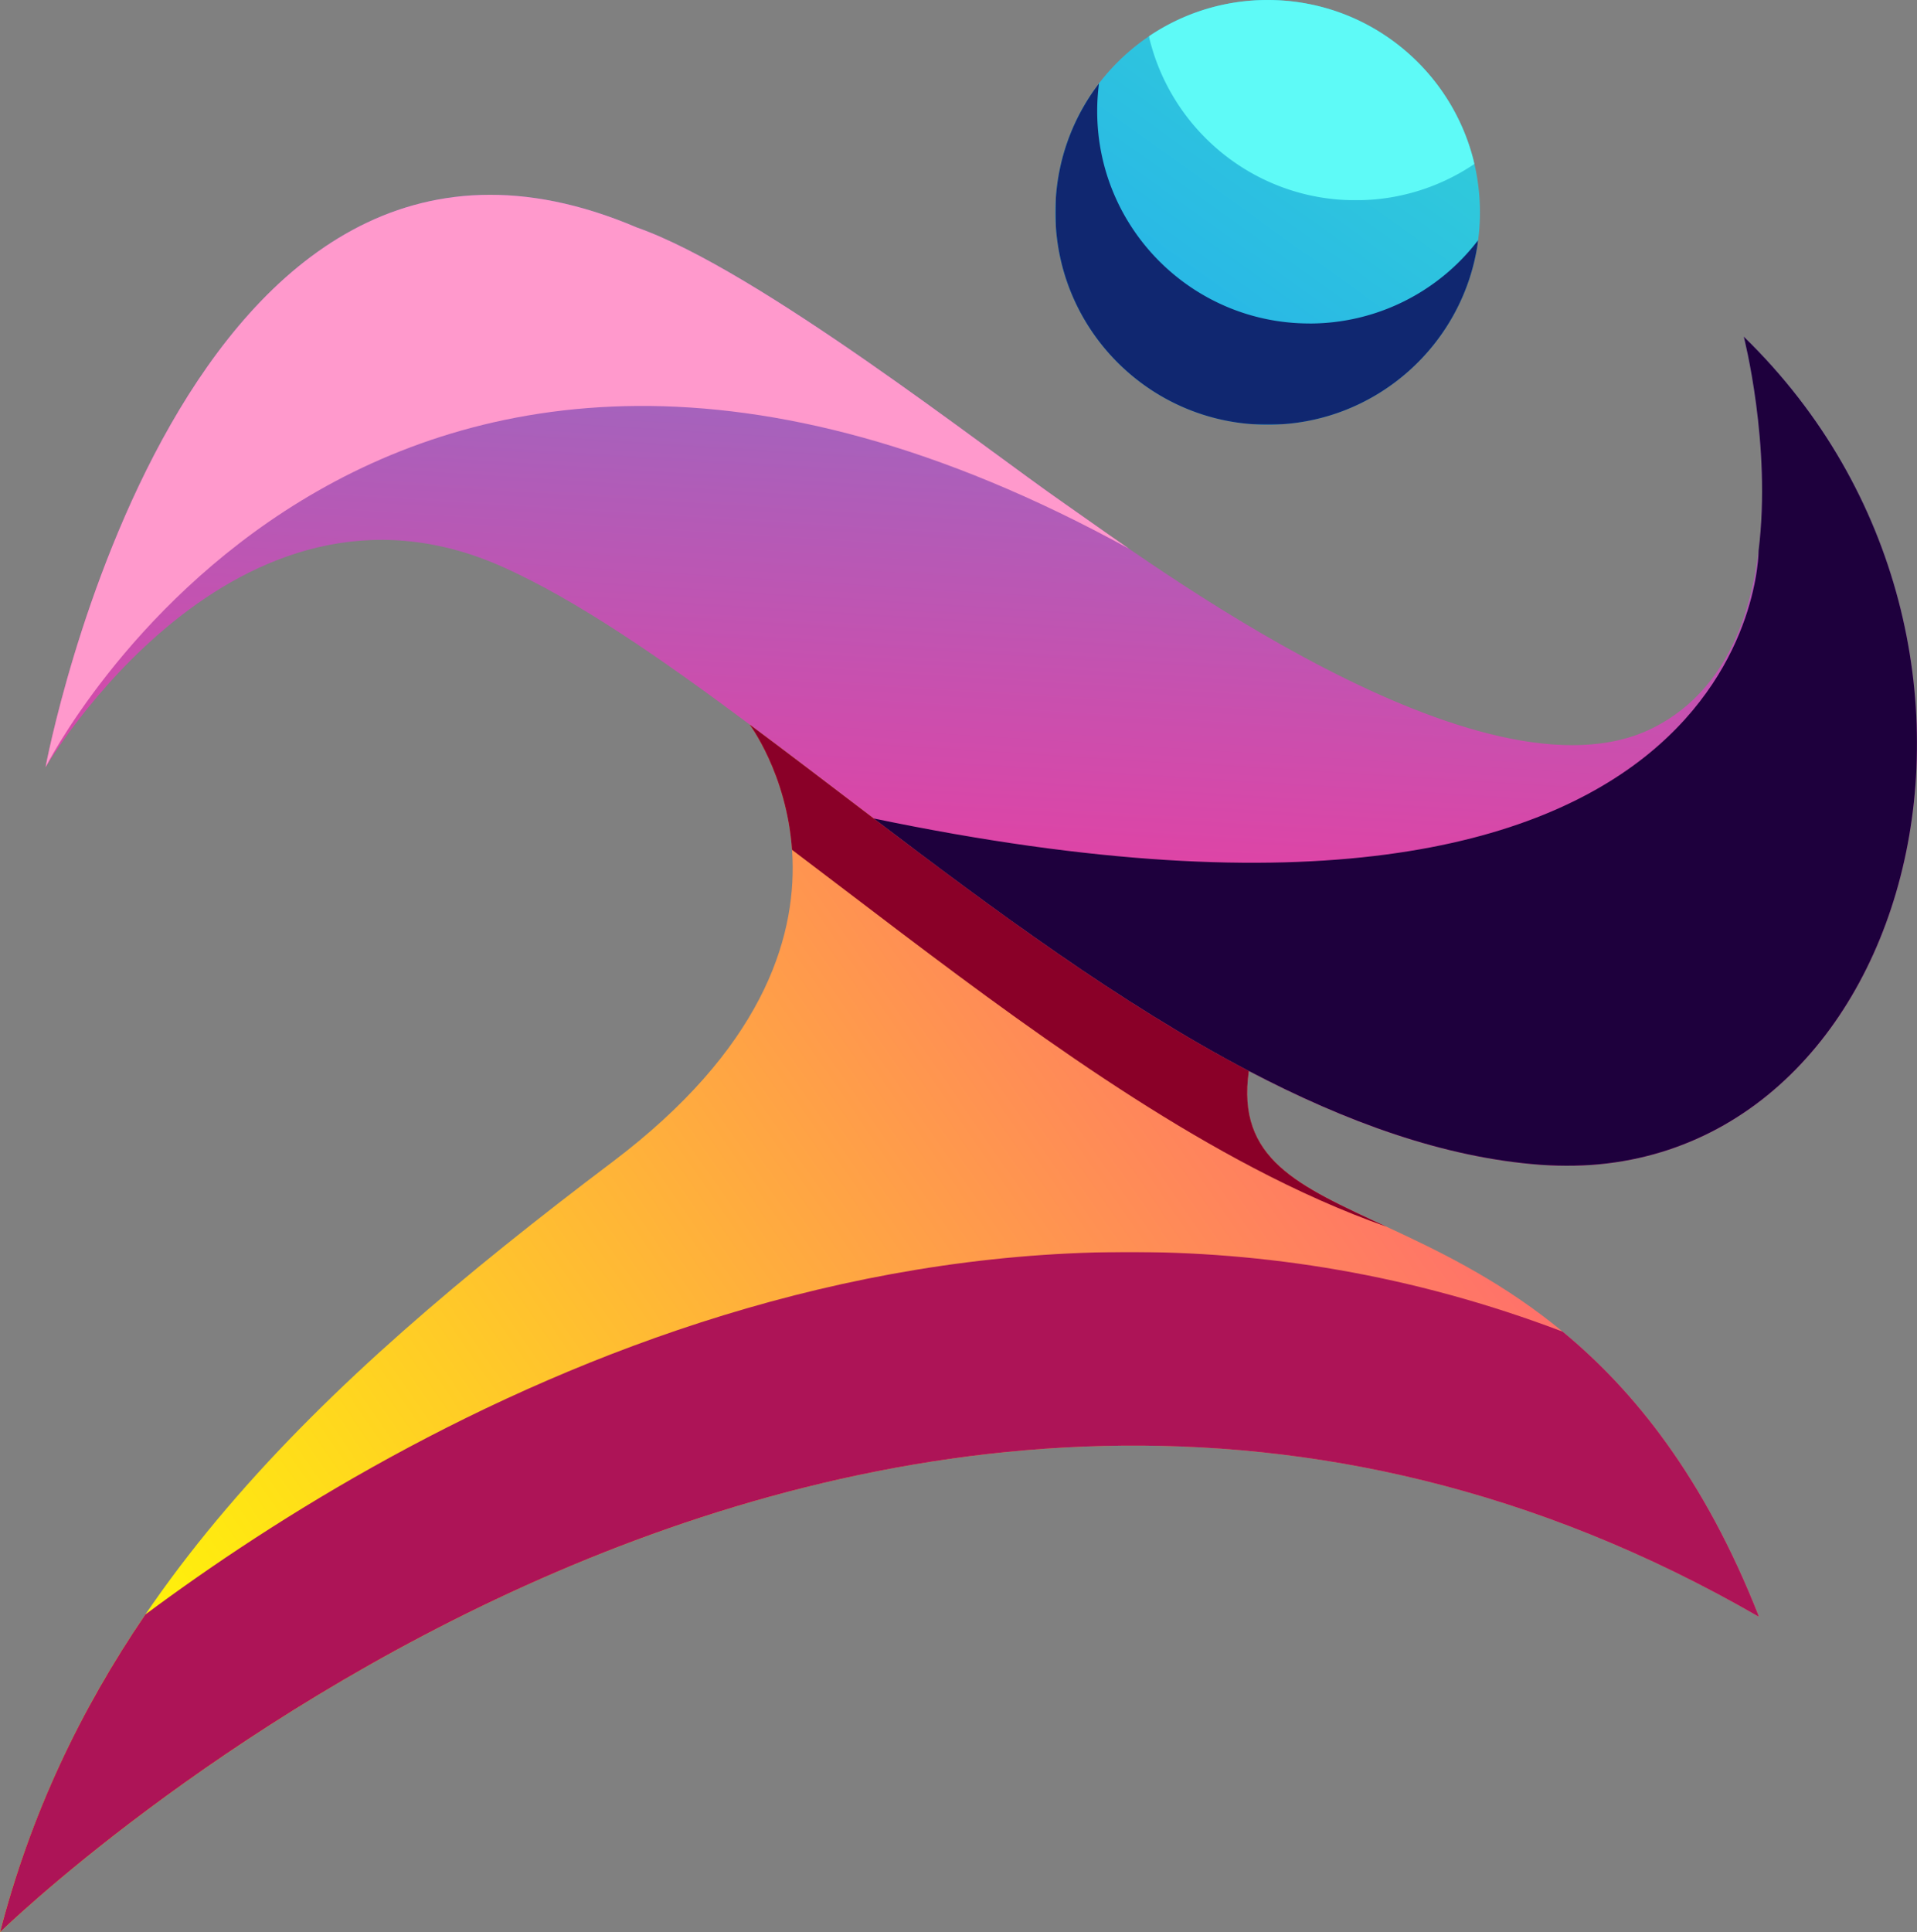
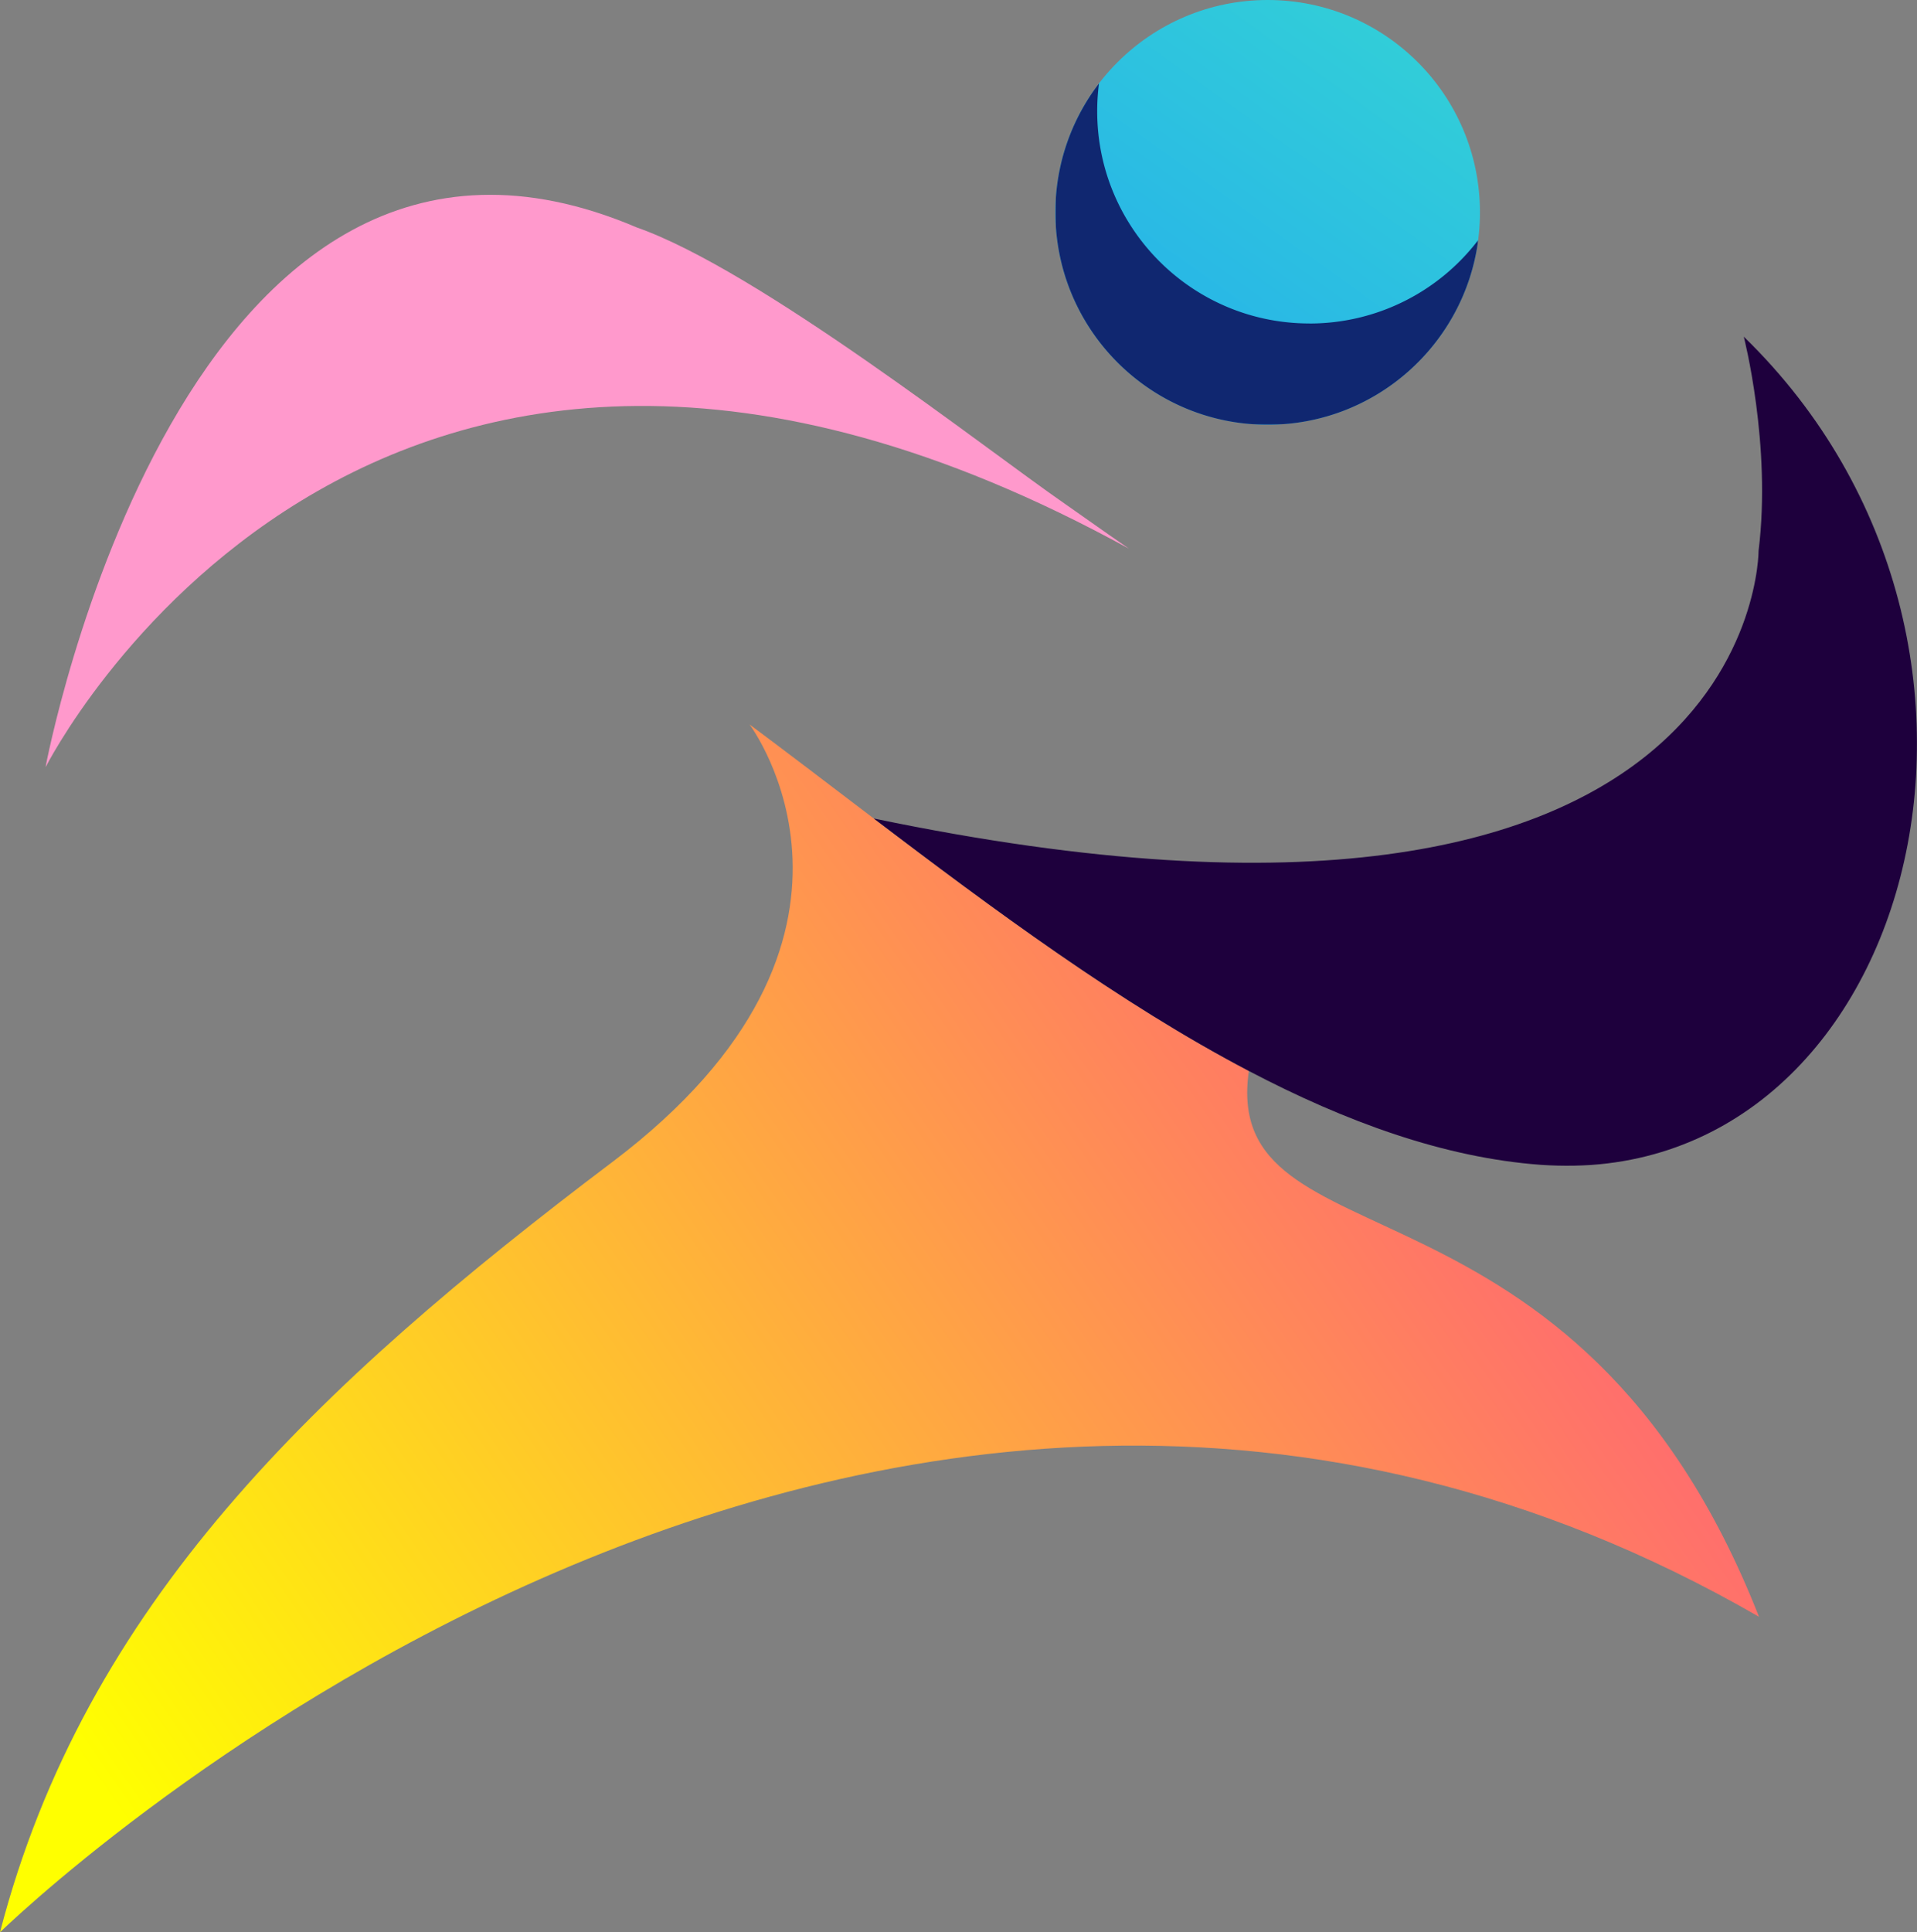
<svg xmlns="http://www.w3.org/2000/svg" xmlns:xlink="http://www.w3.org/1999/xlink" viewBox="0 0 2414.6 2433.3">
  <rect x="0" y="0" width="2414.6" height="2433.3" fill="#808080" stroke="none" />
  <defs>
    <style>.cls-1{fill:url(#linear-gradient);}.cls-2{fill:url(#linear-gradient-2);}.cls-3{fill:url(#linear-gradient-3);}.cls-4{fill:url(#linear-gradient-4);}.cls-5{fill:url(#linear-gradient-5);}.cls-6{fill:url(#linear-gradient-6);}.cls-7{fill:none;clip-rule:evenodd;}.cls-8{clip-path:url(#clip-path);}.cls-9{fill:url(#linear-gradient-7);}.cls-10{mask:url(#mask);}.cls-11{fill:#5efaf7;}.cls-11,.cls-17,.cls-19,.cls-21,.cls-23,.cls-25{fill-rule:evenodd;}.cls-12{clip-path:url(#clip-path-2);}.cls-13{fill:url(#linear-gradient-8);}.cls-14{clip-path:url(#clip-path-3);}.cls-15{fill:url(#linear-gradient-9);}.cls-16{mask:url(#mask-2);}.cls-17{fill:#8a0028;}.cls-18{mask:url(#mask-3);}.cls-19{fill:#f9c;}.cls-20{mask:url(#mask-4);}.cls-21{fill:#1e003d;}.cls-22{mask:url(#mask-5);}.cls-23{fill:#102770;}.cls-24{mask:url(#mask-6);}.cls-25{fill:#ad1457;}</style>
    <linearGradient id="linear-gradient" x1="1502.86" y1="221.29" x2="1286.68" y2="703.35" gradientTransform="translate(263.12 -349.08)" gradientUnits="userSpaceOnUse">
      <stop offset="0" stop-color="#fff" />
      <stop offset="1" />
    </linearGradient>
    <linearGradient id="linear-gradient-2" x1="1196.11" y1="659.69" x2="1107.42" y2="1734.69" gradientTransform="translate(214.63 -224.47)" xlink:href="#linear-gradient" />
    <linearGradient id="linear-gradient-3" x1="-321.46" y1="245.58" x2="847.73" y2="1049.1" gradientTransform="translate(129.14 -280.22)" xlink:href="#linear-gradient" />
    <linearGradient id="linear-gradient-4" x1="3262.53" y1="2768.07" x2="1267.73" y2="939.45" gradientTransform="translate(229.71 -231.87)" xlink:href="#linear-gradient" />
    <linearGradient id="linear-gradient-5" x1="932.36" y1="1305.86" x2="1406.11" y2="541.23" gradientTransform="translate(251.76 -321.83)" xlink:href="#linear-gradient" />
    <linearGradient id="linear-gradient-6" x1="-496.91" y1="4257.75" x2="1409.21" y2="1537.1" gradientTransform="translate(123.62 -138.82)" xlink:href="#linear-gradient" />
    <clipPath id="clip-path">
      <path class="cls-7" d="M1329.32,267.4c0,147.67,119.72,267.39,267.4,267.39s267.39-119.72,267.39-267.39S1744.4,0,1596.72,0s-267.4,119.71-267.4,267.4" />
    </clipPath>
    <linearGradient id="linear-gradient-7" x1="1321.93" y1="650.7" x2="1911.35" y2="-171.5" gradientUnits="userSpaceOnUse">
      <stop offset="0" stop-color="#22a7f0" />
      <stop offset="1" stop-color="#37dbd0" />
    </linearGradient>
    <mask id="mask" x="1447.12" y="0" width="410.01" height="252.19" maskUnits="userSpaceOnUse">
      <rect class="cls-1" x="1447.12" width="410.01" height="252.19" />
    </mask>
    <clipPath id="clip-path-2">
      <path class="cls-7" d="M2081.85,916.76c-213.92,107-641.75-213.9-741.08-282.67S955,340,802.17,286.48C229.17,42,57.28,966.43,57.28,966.43S294.12,561.5,634.09,714.31c92.72,41.67,197.39,114,310,197.94C1137,1055.91,1353.21,1233.39,1573,1348.67c122.53,64.27,246.19,109.21,367.5,118.16,466,34.39,657-653.21,255.93-1042.83,0,0,99.34,385.8-114.59,492.76" />
    </clipPath>
    <linearGradient id="linear-gradient-8" x1="1418.56" y1="-698.04" x2="1288.99" y2="1390.85" gradientUnits="userSpaceOnUse">
      <stop offset="0" stop-color="#22a7f0" />
      <stop offset="1" stop-color="#f39" />
    </linearGradient>
    <clipPath id="clip-path-3">
      <path class="cls-7" d="M1573,1348.67c-219.8-115.28-436-292.76-628.9-436.4,0,0,201.88,268.1-172.47,550.77S107,2020.74,0,2433.3C0,2433.3,1077.22,1379,2215.56,2036c-230.07-585.67-678.74-434.31-642.55-687.35" />
    </clipPath>
    <linearGradient id="linear-gradient-9" x1="172.43" y1="2318.5" x2="2350.96" y2="814.56" gradientUnits="userSpaceOnUse">
      <stop offset="0" stop-color="#ff0" />
      <stop offset="1" stop-color="#f39" />
    </linearGradient>
    <mask id="mask-2" x="944.11" y="912.27" width="802.35" height="632.56" maskUnits="userSpaceOnUse">
-       <rect class="cls-2" x="944.11" y="912.27" width="802.35" height="632.56" />
-     </mask>
+       </mask>
    <mask id="mask-3" x="57.28" y="245.32" width="1364.81" height="721.11" maskUnits="userSpaceOnUse">
      <rect class="cls-3" x="57.28" y="245.32" width="1364.81" height="721.11" />
    </mask>
    <mask id="mask-4" x="1100.51" y="423.99" width="1314.09" height="1044.08" maskUnits="userSpaceOnUse">
      <rect class="cls-4" x="1100.51" y="423.99" width="1314.09" height="1044.08" />
    </mask>
    <mask id="mask-5" x="1329.32" y="105.06" width="532.53" height="429.73" maskUnits="userSpaceOnUse">
      <rect class="cls-5" x="1329.32" y="105.06" width="532.53" height="429.73" />
    </mask>
    <mask id="mask-6" x="0" y="1576.61" width="2215.56" height="856.69" maskUnits="userSpaceOnUse">
-       <rect class="cls-6" y="1576.61" width="2215.56" height="856.69" />
-     </mask>
+       </mask>
  </defs>
  <g id="Слой_2" data-name="Слой 2">
    <g id="Layer_1" data-name="Layer 1">
      <g class="cls-8">
        <rect class="cls-9" x="1329.32" width="534.79" height="534.79" />
      </g>
      <g class="cls-10">
-         <path class="cls-11" d="M1857.13,206.46C1829.56,88.14,1723.44,0,1596.72,0a266.18,266.18,0,0,0-149.6,45.73c27.58,118.32,133.7,206.46,260.42,206.46a266.12,266.12,0,0,0,149.59-45.73" />
-       </g>
+         </g>
      <g class="cls-12">
-         <rect class="cls-13" x="57.28" y="42.01" width="2540.25" height="1459.21" />
-       </g>
+         </g>
      <g class="cls-14">
        <rect class="cls-15" y="912.27" width="2215.56" height="1521.04" />
      </g>
      <g class="cls-16">
        <path class="cls-17" d="M1573,1348.67c-219.8-115.28-436-292.77-628.9-436.4,0,0,46.68,62,53.51,157.89,180.41,136.36,379.17,294.6,580.93,400.42,55.85,29.29,111.93,54.56,167.92,74.25-111.65-51.86-189.36-85-173.46-196.16" />
      </g>
      <g class="cls-18">
        <path class="cls-19" d="M57.28,966.43S460.86,162.85,1422.09,691c-35.49-24.42-63.62-44.68-81.32-56.93C1241.45,565.34,955,340,802.17,286.47c-573-244.46-744.89,680-744.89,680" />
      </g>
      <g class="cls-20">
        <path class="cls-21" d="M2215.07,693.46s2,569.82-1114.56,337.22c150.27,114.15,310.42,233,472.5,318,122.53,64.27,246.19,109.21,367.5,118.16,466,34.39,657-653.21,255.93-1042.84,0,0,35.12,136.39,18.63,269.47" />
      </g>
      <g class="cls-22">
        <path class="cls-23" d="M1649.36,407.34C1501.68,407.34,1382,287.62,1382,140a269.52,269.52,0,0,1,2.26-34.89,266.2,266.2,0,0,0-54.9,162.33c0,147.68,119.72,267.4,267.4,267.4,135.85,0,248-101.32,265.14-232.51a267,267,0,0,1-212.5,105.06" />
      </g>
      <g class="cls-24">
        <path class="cls-25" d="M1968.26,1676.93C1206.85,1387.51,506.62,1792.46,183,2033.2c-81.81,120-144.38,251.07-183,400.1,0,0,1077.22-1054.3,2215.56-397.28-69.07-175.84-157.85-285.24-247.3-359.09" />
      </g>
    </g>
  </g>
</svg>